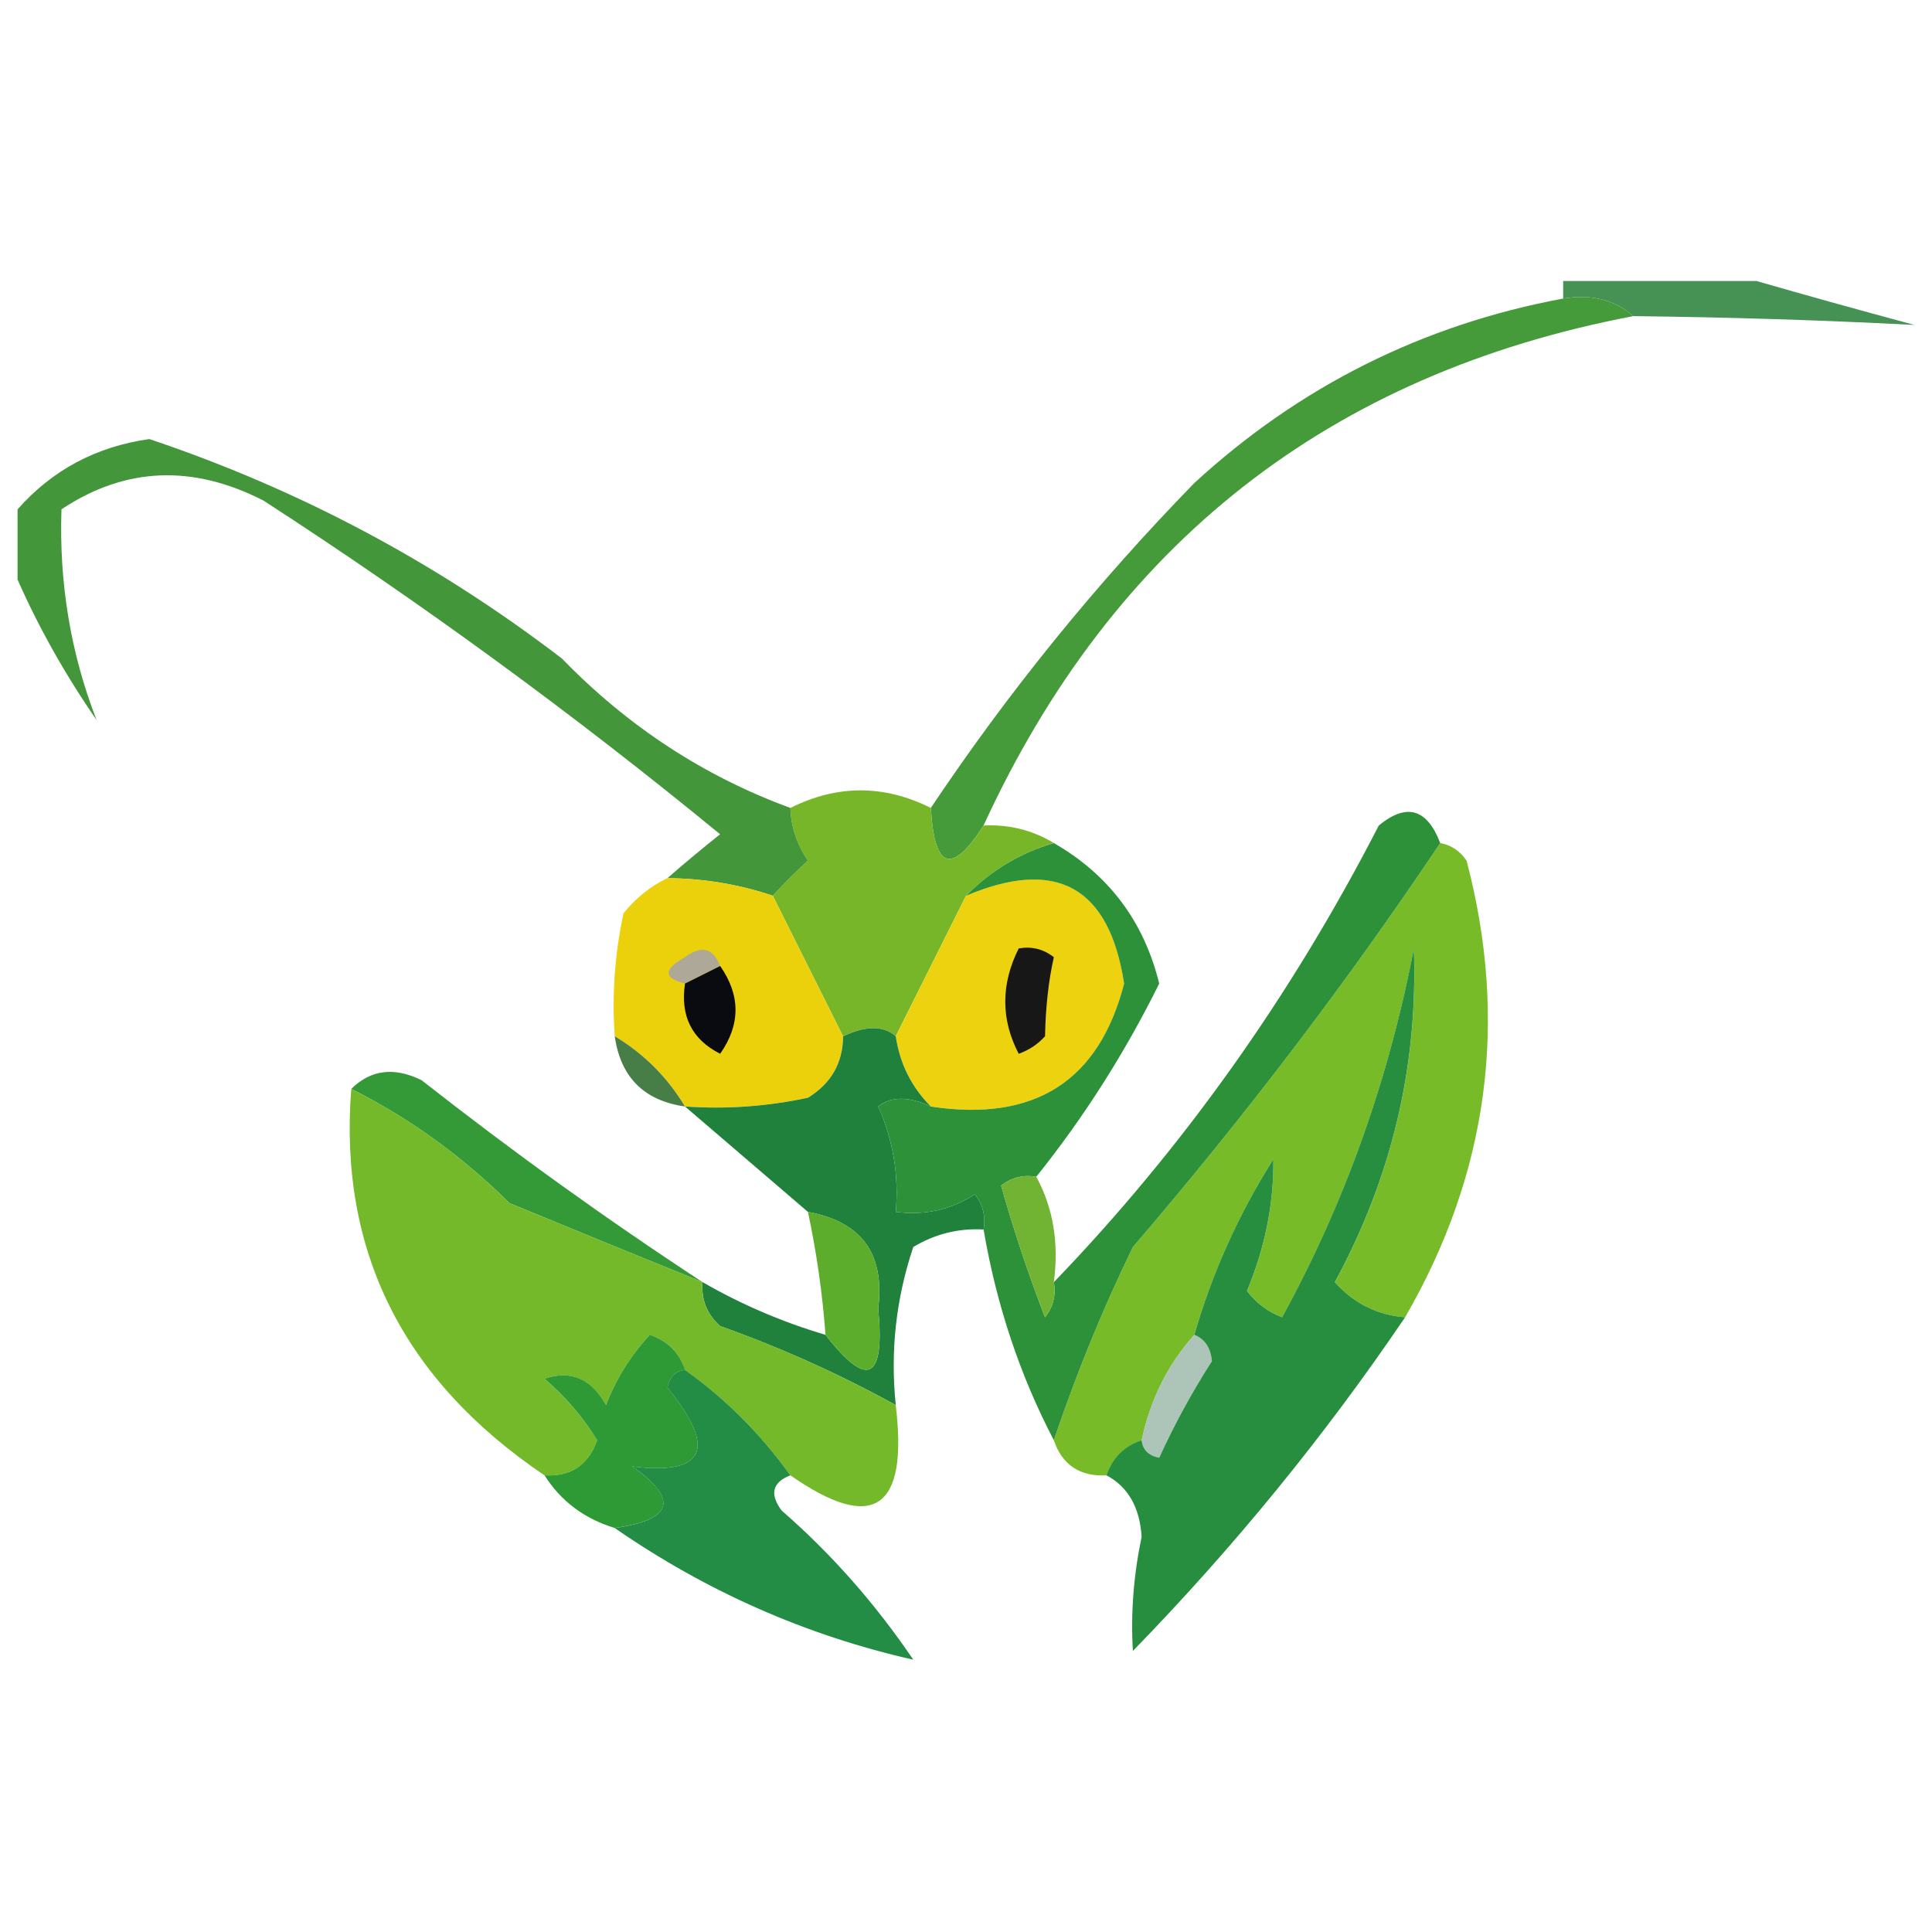
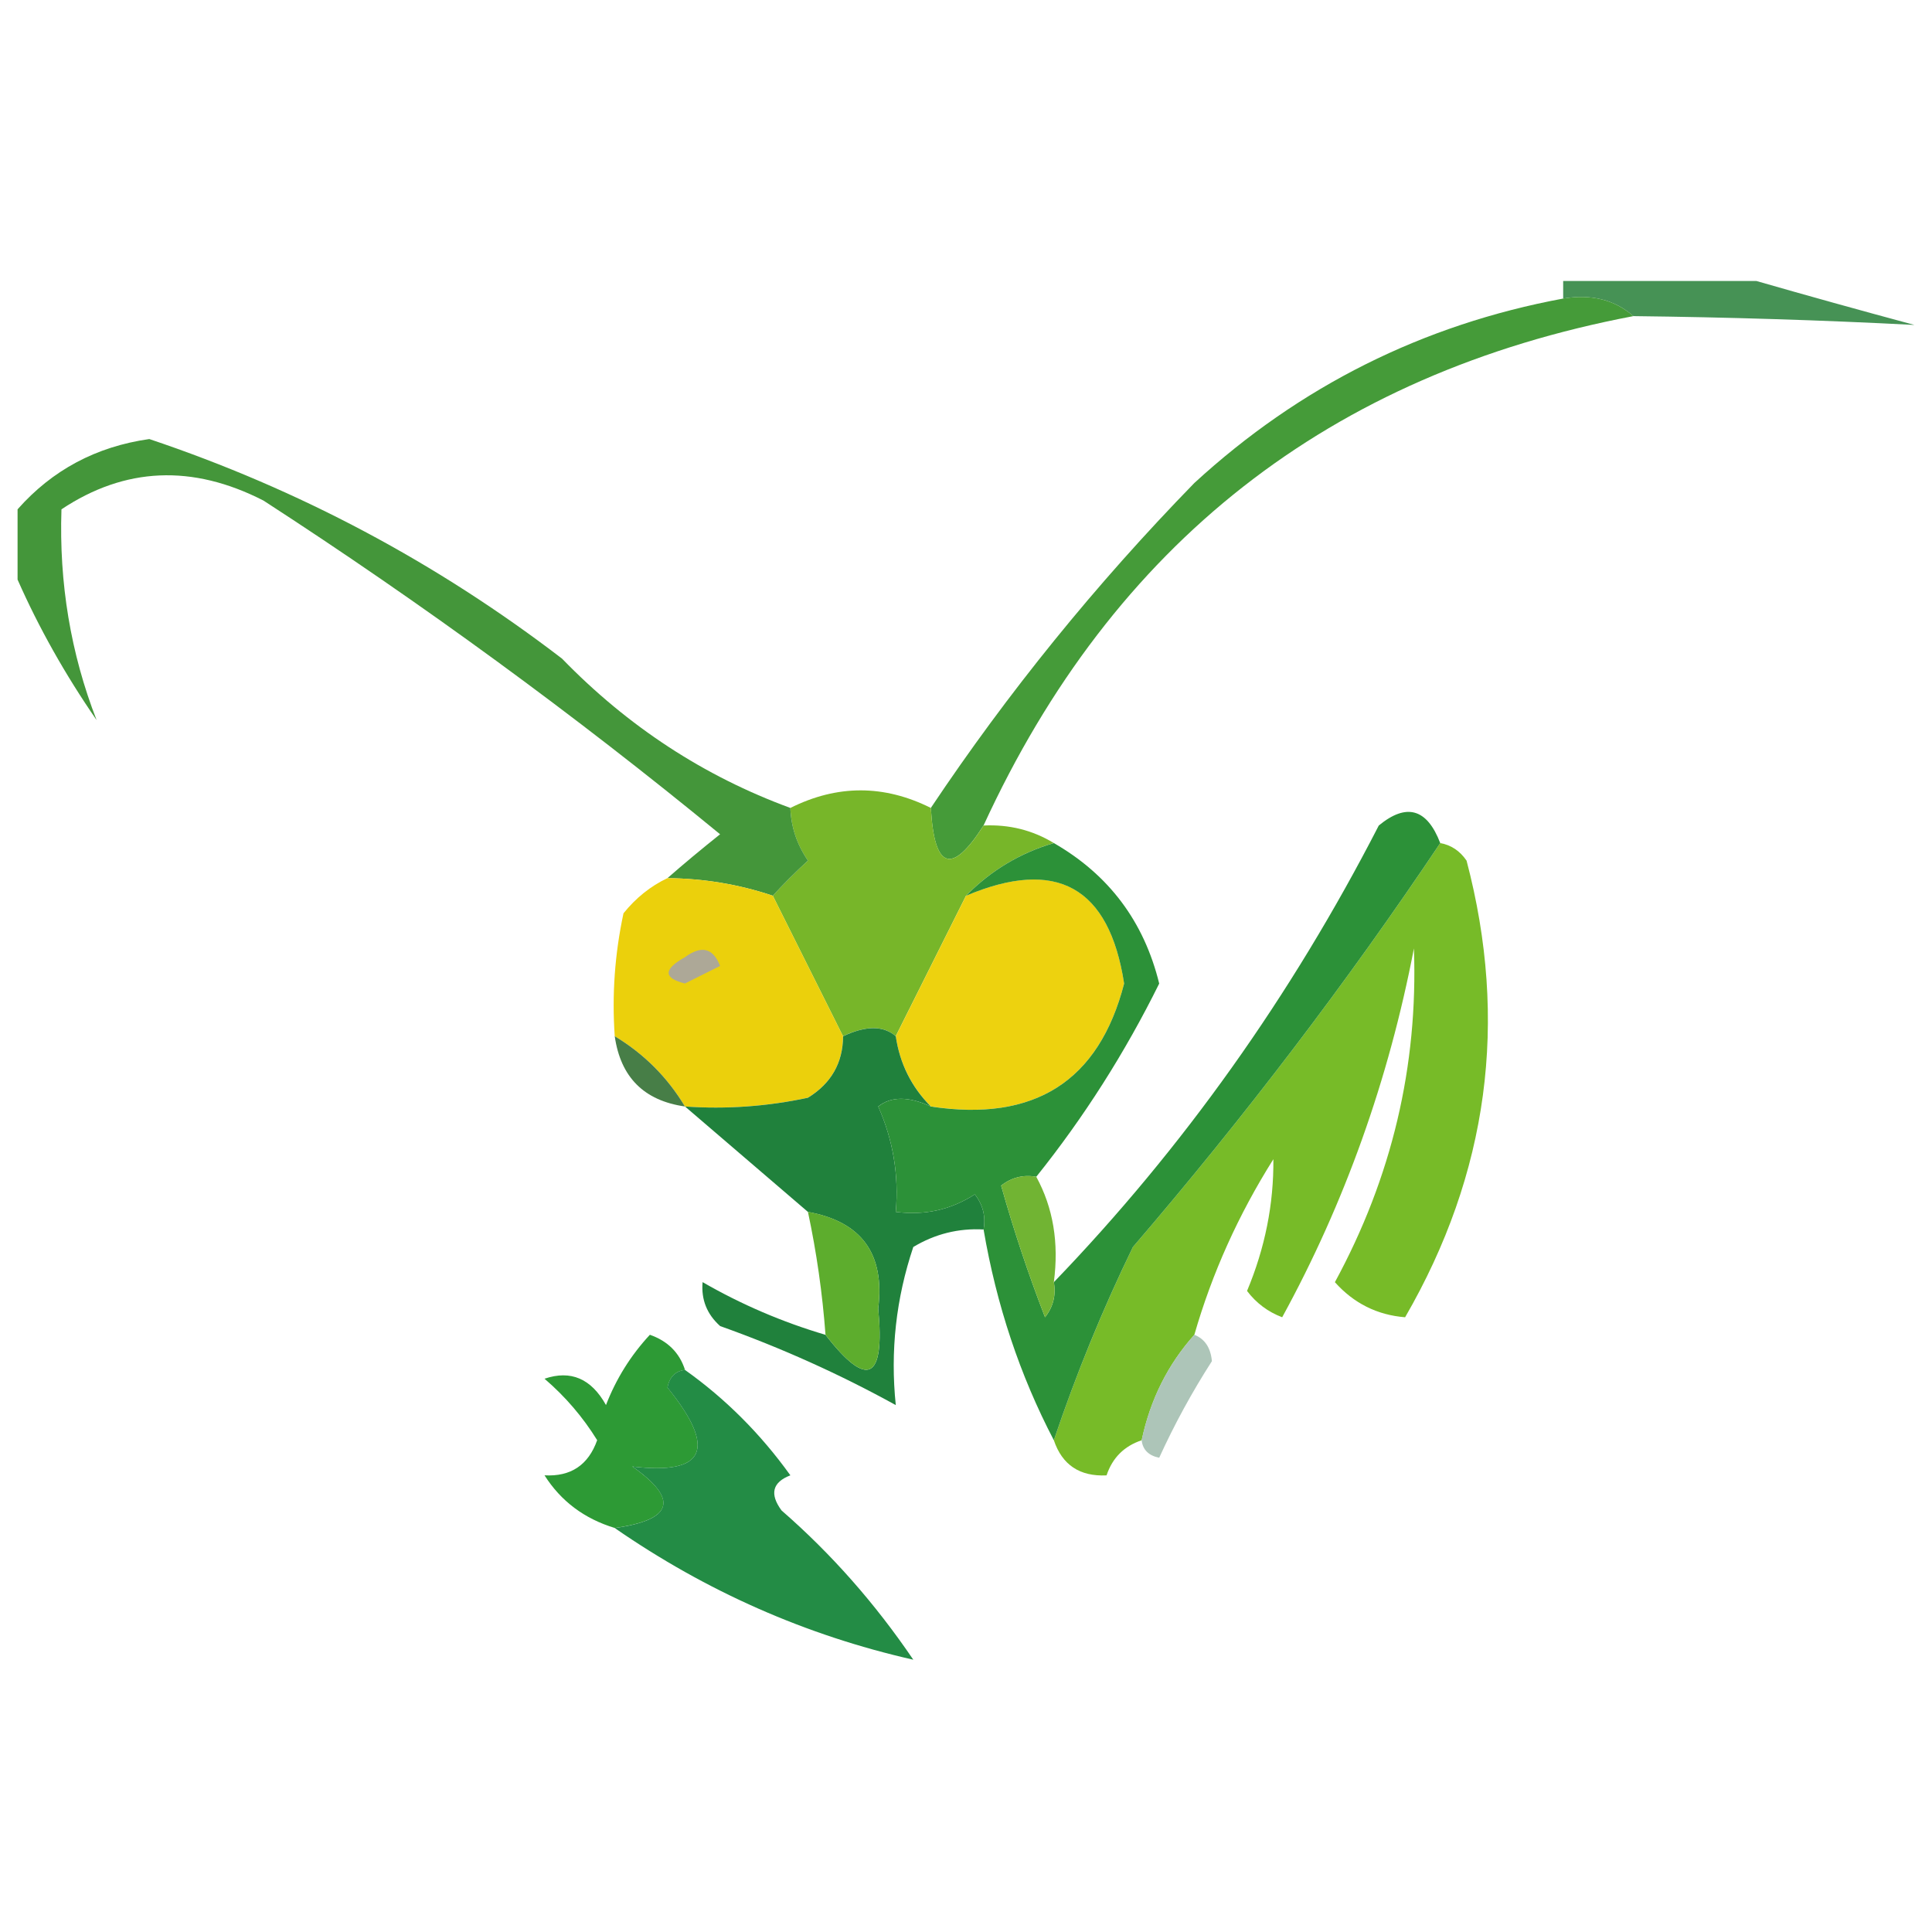
<svg xmlns="http://www.w3.org/2000/svg" width="32" height="32" viewBox="0 0 32 32" fill="none">
  <path fill-rule="evenodd" clip-rule="evenodd" d="M25.891 4.945C25.891 4.848 25.891 4.751 25.891 4.654C26.957 4.654 28.024 4.654 29.091 4.654C29.926 4.894 30.799 5.137 31.709 5.382C30.171 5.302 28.619 5.254 27.054 5.236C26.744 4.964 26.356 4.867 25.891 4.945Z" fill="#469255" />
  <path fill-rule="evenodd" clip-rule="evenodd" d="M25.891 4.945C26.356 4.867 26.744 4.964 27.054 5.236C22.025 6.191 18.437 9.003 16.291 13.672C15.765 14.498 15.474 14.401 15.418 13.381C16.692 11.474 18.146 9.68 19.782 8C21.529 6.396 23.566 5.378 25.891 4.945Z" fill="#459B39" />
  <path fill-rule="evenodd" clip-rule="evenodd" d="M15.418 13.382C15.475 14.401 15.765 14.498 16.291 13.673C16.715 13.653 17.103 13.75 17.454 13.963C16.896 14.128 16.411 14.419 16 14.836C15.602 15.631 15.215 16.407 14.836 17.163C14.632 16.984 14.341 16.984 13.963 17.163C13.572 16.38 13.184 15.604 12.8 14.836C12.972 14.647 13.166 14.453 13.382 14.254C13.199 13.988 13.102 13.697 13.091 13.382C13.867 12.994 14.642 12.994 15.418 13.382Z" fill="#77B629" />
  <path fill-rule="evenodd" clip-rule="evenodd" d="M13.091 13.382C13.102 13.697 13.2 13.988 13.382 14.254C13.166 14.453 12.972 14.647 12.8 14.836C12.237 14.647 11.655 14.55 11.055 14.545C11.325 14.308 11.616 14.066 11.927 13.818C9.509 11.833 6.988 9.991 4.364 8.291C3.186 7.688 2.071 7.736 1.018 8.436C0.977 9.659 1.171 10.823 1.6 11.927C1.078 11.171 0.642 10.395 0.291 9.6C0.291 9.212 0.291 8.824 0.291 8.436C0.866 7.785 1.593 7.397 2.473 7.272C4.954 8.105 7.232 9.317 9.309 10.909C10.401 12.034 11.662 12.858 13.091 13.382Z" fill="#44963A" />
  <path fill-rule="evenodd" clip-rule="evenodd" d="M11.054 14.545C11.655 14.55 12.237 14.647 12.8 14.836C13.184 15.604 13.572 16.38 13.963 17.163C13.96 17.605 13.767 17.944 13.382 18.181C12.71 18.326 12.031 18.374 11.345 18.327C11.054 17.842 10.667 17.454 10.182 17.163C10.134 16.477 10.183 15.799 10.327 15.127C10.533 14.871 10.776 14.677 11.054 14.545Z" fill="#EBD00C" />
  <path fill-rule="evenodd" clip-rule="evenodd" d="M23.855 13.964C24.035 13.996 24.18 14.093 24.291 14.255C24.991 16.915 24.651 19.436 23.273 21.818C22.811 21.781 22.423 21.587 22.11 21.237C23.053 19.501 23.489 17.659 23.419 15.709C22.999 17.891 22.272 19.927 21.237 21.818C21.002 21.729 20.808 21.584 20.655 21.382C20.953 20.67 21.098 19.942 21.091 19.2C20.512 20.12 20.075 21.089 19.782 22.109C19.344 22.599 19.053 23.18 18.91 23.855C18.619 23.952 18.425 24.146 18.328 24.437C17.884 24.458 17.593 24.264 17.455 23.855C17.824 22.759 18.261 21.692 18.764 20.655C20.609 18.506 22.306 16.276 23.855 13.964Z" fill="#77BB28" />
  <path fill-rule="evenodd" clip-rule="evenodd" d="M11.927 15.999C11.733 16.096 11.539 16.193 11.345 16.29C10.985 16.2 10.985 16.055 11.345 15.854C11.618 15.653 11.812 15.701 11.927 15.999Z" fill="#ADA897" />
-   <path fill-rule="evenodd" clip-rule="evenodd" d="M11.928 16C12.267 16.485 12.267 16.97 11.928 17.454C11.459 17.216 11.265 16.828 11.346 16.291C11.54 16.194 11.734 16.097 11.928 16Z" fill="#0A0A11" />
  <path fill-rule="evenodd" clip-rule="evenodd" d="M15.419 18.327C15.099 18.005 14.905 17.617 14.837 17.163C15.215 16.406 15.603 15.63 16.001 14.836C17.499 14.202 18.372 14.687 18.619 16.29C18.201 17.909 17.134 18.588 15.419 18.327Z" fill="#EDD20F" />
-   <path fill-rule="evenodd" clip-rule="evenodd" d="M16.873 15.709C17.088 15.671 17.282 15.719 17.455 15.854C17.368 16.238 17.319 16.675 17.309 17.163C17.189 17.297 17.043 17.393 16.873 17.454C16.576 16.884 16.576 16.302 16.873 15.709Z" fill="#171718" />
  <path fill-rule="evenodd" clip-rule="evenodd" d="M10.182 17.163C10.666 17.454 11.054 17.842 11.345 18.327C10.666 18.23 10.279 17.842 10.182 17.163Z" fill="#477E47" />
  <path fill-rule="evenodd" clip-rule="evenodd" d="M14.837 17.164C14.904 17.618 15.098 18.006 15.418 18.327C15.05 18.157 14.759 18.157 14.546 18.327C14.793 18.883 14.889 19.464 14.837 20.073C15.315 20.135 15.751 20.038 16.146 19.782C16.281 19.955 16.329 20.149 16.291 20.364C15.875 20.341 15.487 20.438 15.127 20.654C14.841 21.506 14.744 22.379 14.837 23.273C13.909 22.761 12.939 22.324 11.928 21.964C11.709 21.768 11.612 21.526 11.637 21.236C12.28 21.607 12.959 21.898 13.673 22.109C14.368 23.006 14.659 22.861 14.546 21.673C14.658 20.768 14.27 20.234 13.382 20.073C12.703 19.491 12.024 18.909 11.346 18.327C12.031 18.375 12.71 18.326 13.382 18.182C13.767 17.945 13.961 17.605 13.964 17.164C14.341 16.985 14.632 16.985 14.837 17.164Z" fill="#20813C" />
  <path fill-rule="evenodd" clip-rule="evenodd" d="M23.855 13.964C22.306 16.276 20.609 18.506 18.764 20.655C18.26 21.692 17.824 22.759 17.455 23.855C16.893 22.78 16.505 21.616 16.291 20.364C16.329 20.149 16.281 19.955 16.146 19.782C15.751 20.038 15.315 20.135 14.837 20.073C14.89 19.465 14.793 18.883 14.546 18.328C14.759 18.157 15.05 18.157 15.419 18.328C17.134 18.588 18.201 17.91 18.619 16.291C18.372 14.688 17.499 14.203 16 14.837C16.412 14.419 16.896 14.128 17.455 13.964C18.366 14.488 18.948 15.263 19.2 16.291C18.632 17.439 17.953 18.506 17.164 19.491C16.949 19.453 16.755 19.502 16.582 19.637C16.788 20.37 17.03 21.097 17.309 21.818C17.445 21.645 17.493 21.451 17.455 21.237C19.59 19.021 21.384 16.5 22.837 13.673C23.296 13.295 23.636 13.392 23.855 13.964Z" fill="#2C9138" />
-   <path fill-rule="evenodd" clip-rule="evenodd" d="M5.818 18.036C6.139 17.717 6.527 17.668 6.982 17.891C8.502 19.084 10.053 20.199 11.636 21.236C10.588 20.811 9.521 20.375 8.437 19.927C7.658 19.152 6.785 18.521 5.818 18.036Z" fill="#349A38" />
  <path fill-rule="evenodd" clip-rule="evenodd" d="M17.164 19.491C17.444 20.004 17.541 20.586 17.455 21.236C17.493 21.451 17.444 21.645 17.309 21.818C17.03 21.097 16.788 20.37 16.582 19.637C16.755 19.502 16.949 19.453 17.164 19.491Z" fill="#71B433" />
-   <path fill-rule="evenodd" clip-rule="evenodd" d="M5.818 18.036C6.785 18.521 7.658 19.151 8.436 19.927C9.521 20.374 10.587 20.811 11.636 21.236C11.611 21.526 11.708 21.768 11.927 21.963C12.939 22.324 13.908 22.761 14.836 23.273C15.046 25.006 14.464 25.394 13.091 24.436C12.598 23.749 12.016 23.168 11.345 22.691C11.255 22.406 11.061 22.212 10.763 22.109C10.448 22.448 10.206 22.836 10.036 23.273C9.792 22.834 9.453 22.689 9.018 22.836C9.363 23.133 9.654 23.472 9.891 23.854C9.744 24.267 9.453 24.461 9.018 24.436C6.675 22.854 5.608 20.72 5.818 18.036Z" fill="#74B92A" />
  <path fill-rule="evenodd" clip-rule="evenodd" d="M13.382 20.072C14.27 20.234 14.658 20.767 14.546 21.672C14.659 22.86 14.368 23.006 13.673 22.109C13.622 21.422 13.525 20.743 13.382 20.072Z" fill="#5DAD2D" />
  <path fill-rule="evenodd" clip-rule="evenodd" d="M19.782 22.108C19.956 22.177 20.052 22.322 20.073 22.545C19.744 23.057 19.453 23.59 19.2 24.145C19.024 24.109 18.927 24.012 18.909 23.854C19.052 23.179 19.343 22.598 19.782 22.108Z" fill="#ADC5B8" />
-   <path fill-rule="evenodd" clip-rule="evenodd" d="M23.273 21.818C21.942 23.782 20.439 25.624 18.764 27.345C18.727 26.724 18.775 26.094 18.909 25.454C18.878 24.965 18.683 24.626 18.327 24.436C18.424 24.145 18.618 23.951 18.909 23.854C18.926 24.012 19.023 24.109 19.2 24.145C19.453 23.591 19.744 23.057 20.073 22.545C20.052 22.323 19.955 22.177 19.782 22.109C20.075 21.089 20.511 20.119 21.091 19.2C21.098 19.942 20.952 20.669 20.654 21.382C20.807 21.583 21.001 21.729 21.236 21.818C22.271 19.927 22.999 17.891 23.418 15.709C23.488 17.658 23.052 19.501 22.109 21.236C22.422 21.587 22.81 21.781 23.273 21.818Z" fill="#278E40" />
  <path fill-rule="evenodd" clip-rule="evenodd" d="M11.346 22.69C11.188 22.708 11.091 22.805 11.055 22.981C11.879 23.999 11.685 24.435 10.473 24.29C11.247 24.833 11.15 25.172 10.182 25.308C9.679 25.155 9.291 24.865 9.019 24.436C9.454 24.46 9.744 24.267 9.891 23.854C9.655 23.472 9.364 23.132 9.019 22.836C9.454 22.688 9.793 22.834 10.037 23.272C10.206 22.835 10.449 22.447 10.764 22.108C11.061 22.212 11.255 22.406 11.346 22.69Z" fill="#2D9A35" />
  <path fill-rule="evenodd" clip-rule="evenodd" d="M11.345 22.69C12.016 23.167 12.598 23.749 13.091 24.436C12.793 24.551 12.744 24.745 12.945 25.018C13.77 25.736 14.497 26.561 15.127 27.49C13.348 27.087 11.7 26.359 10.182 25.309C11.149 25.173 11.246 24.833 10.473 24.29C11.685 24.435 11.879 23.999 11.054 22.981C11.09 22.805 11.187 22.708 11.345 22.69Z" fill="#238C45" />
</svg>